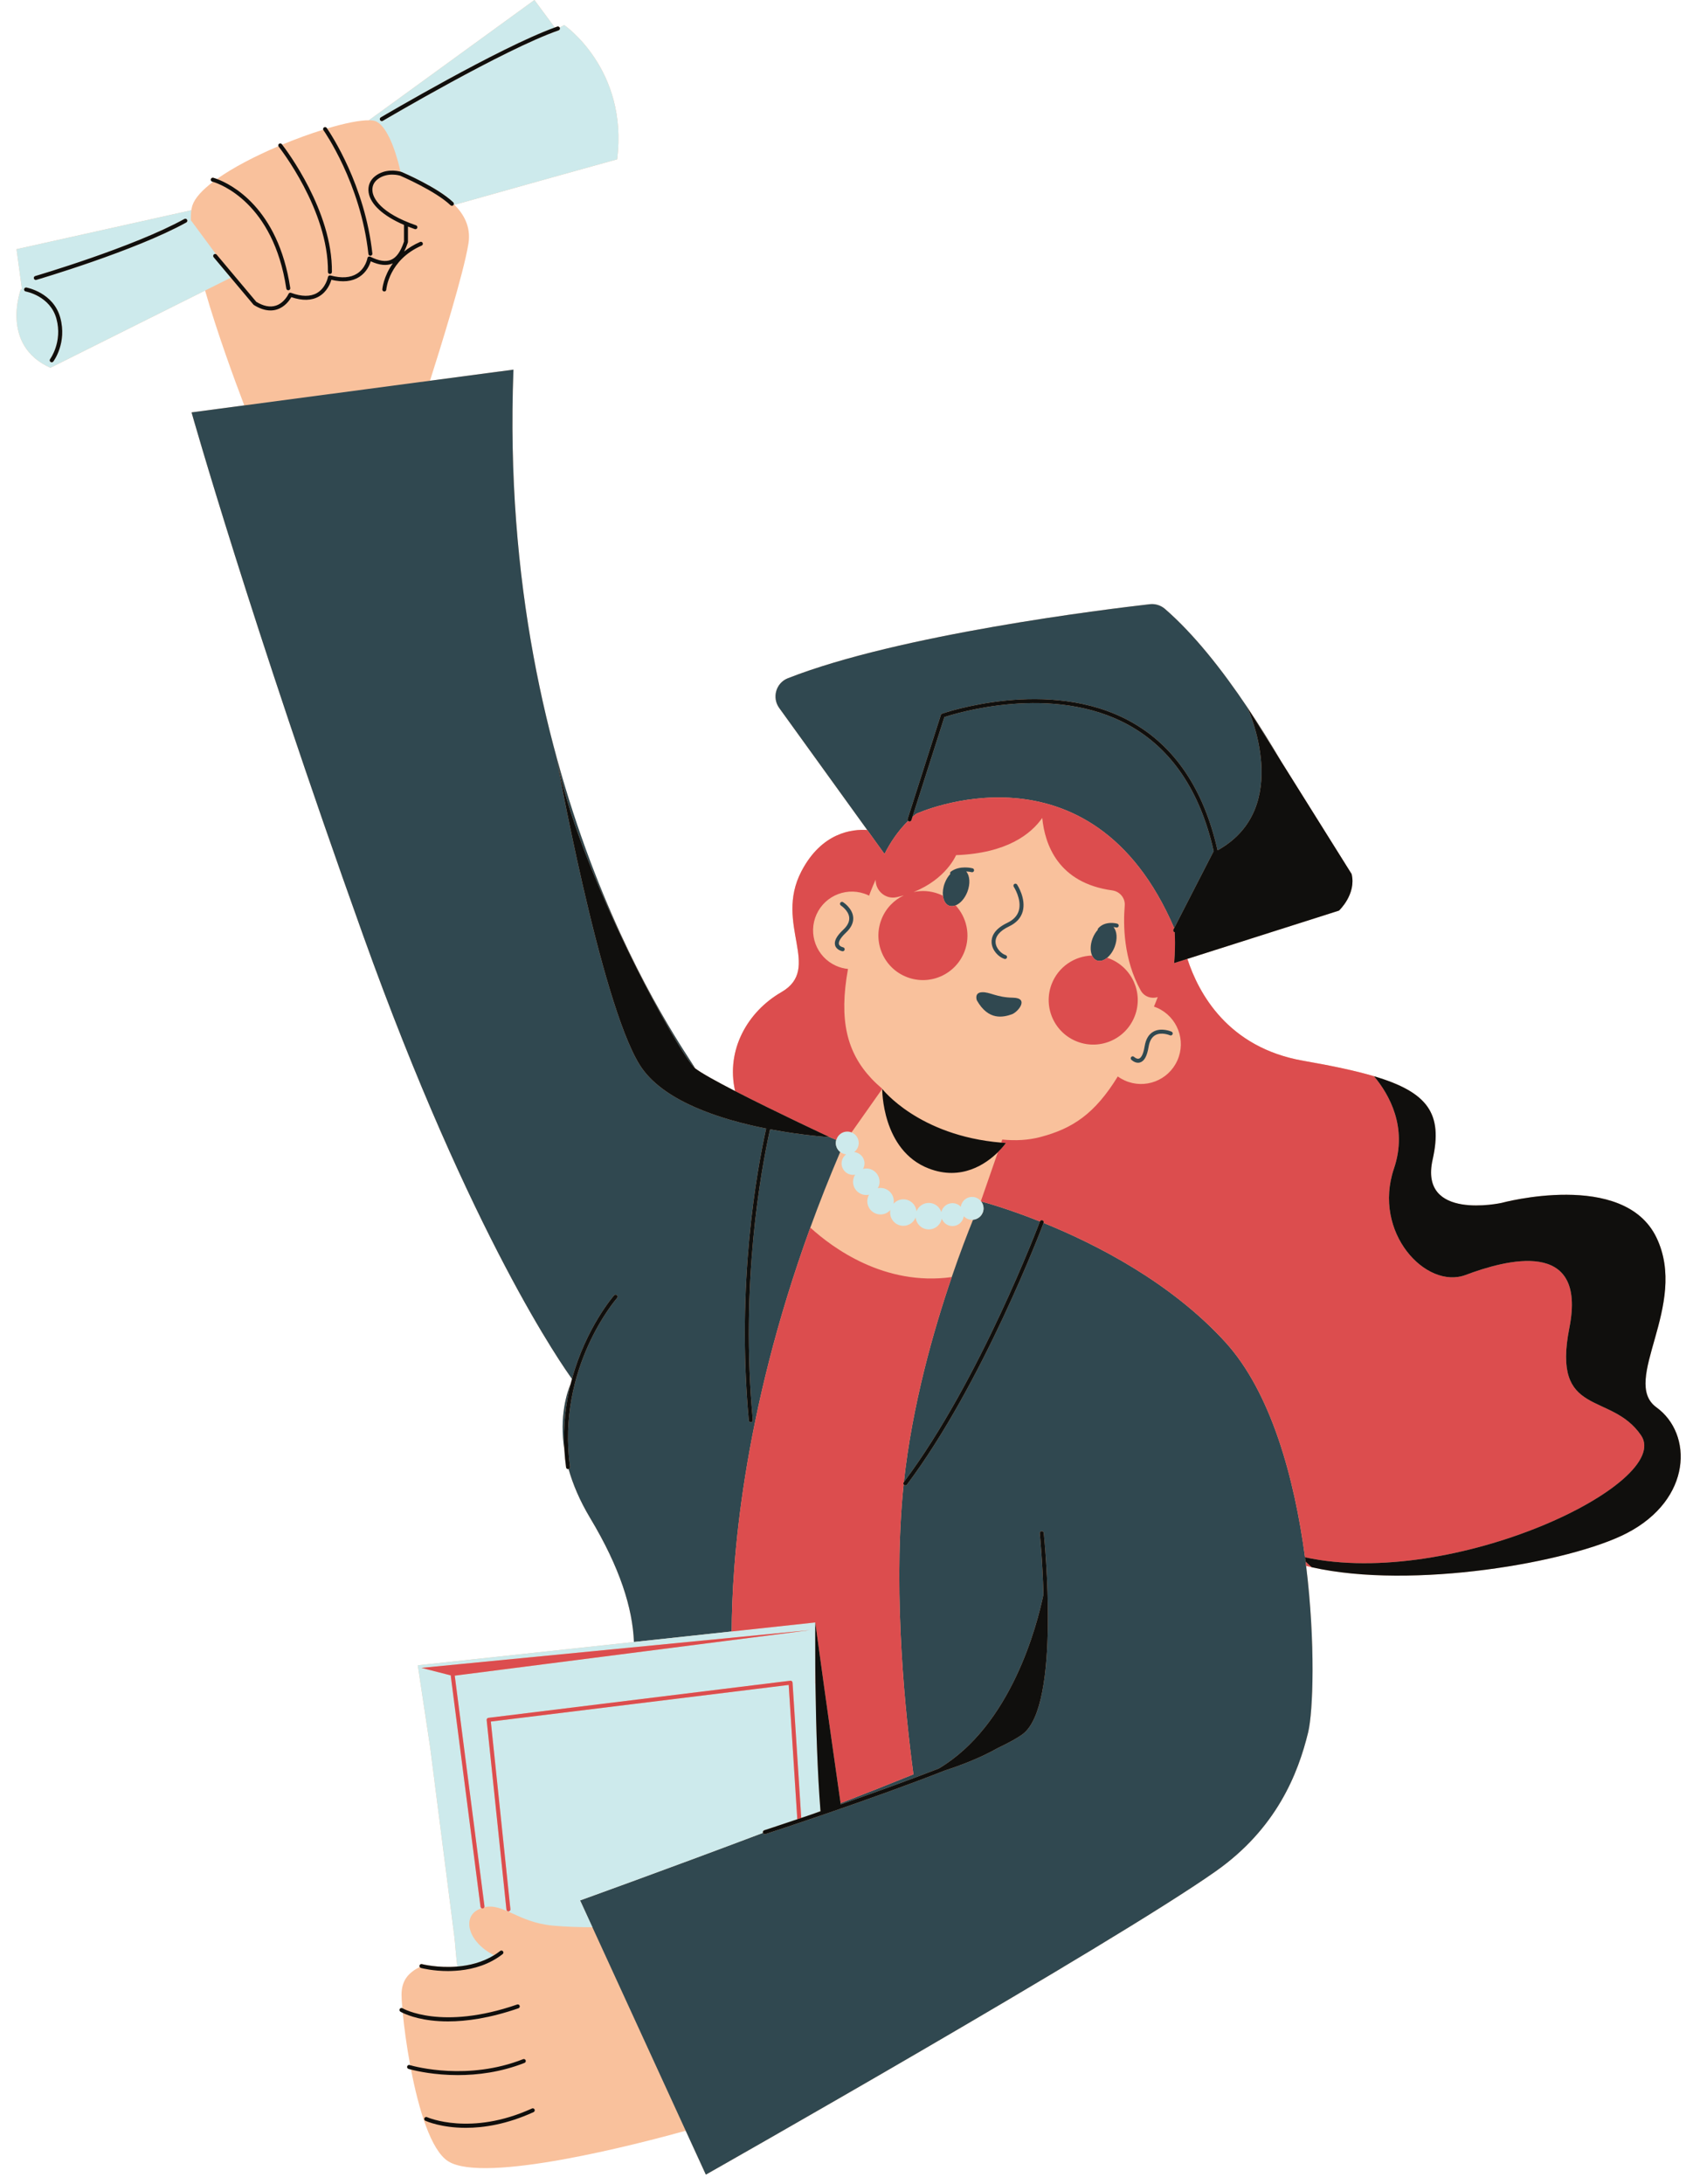
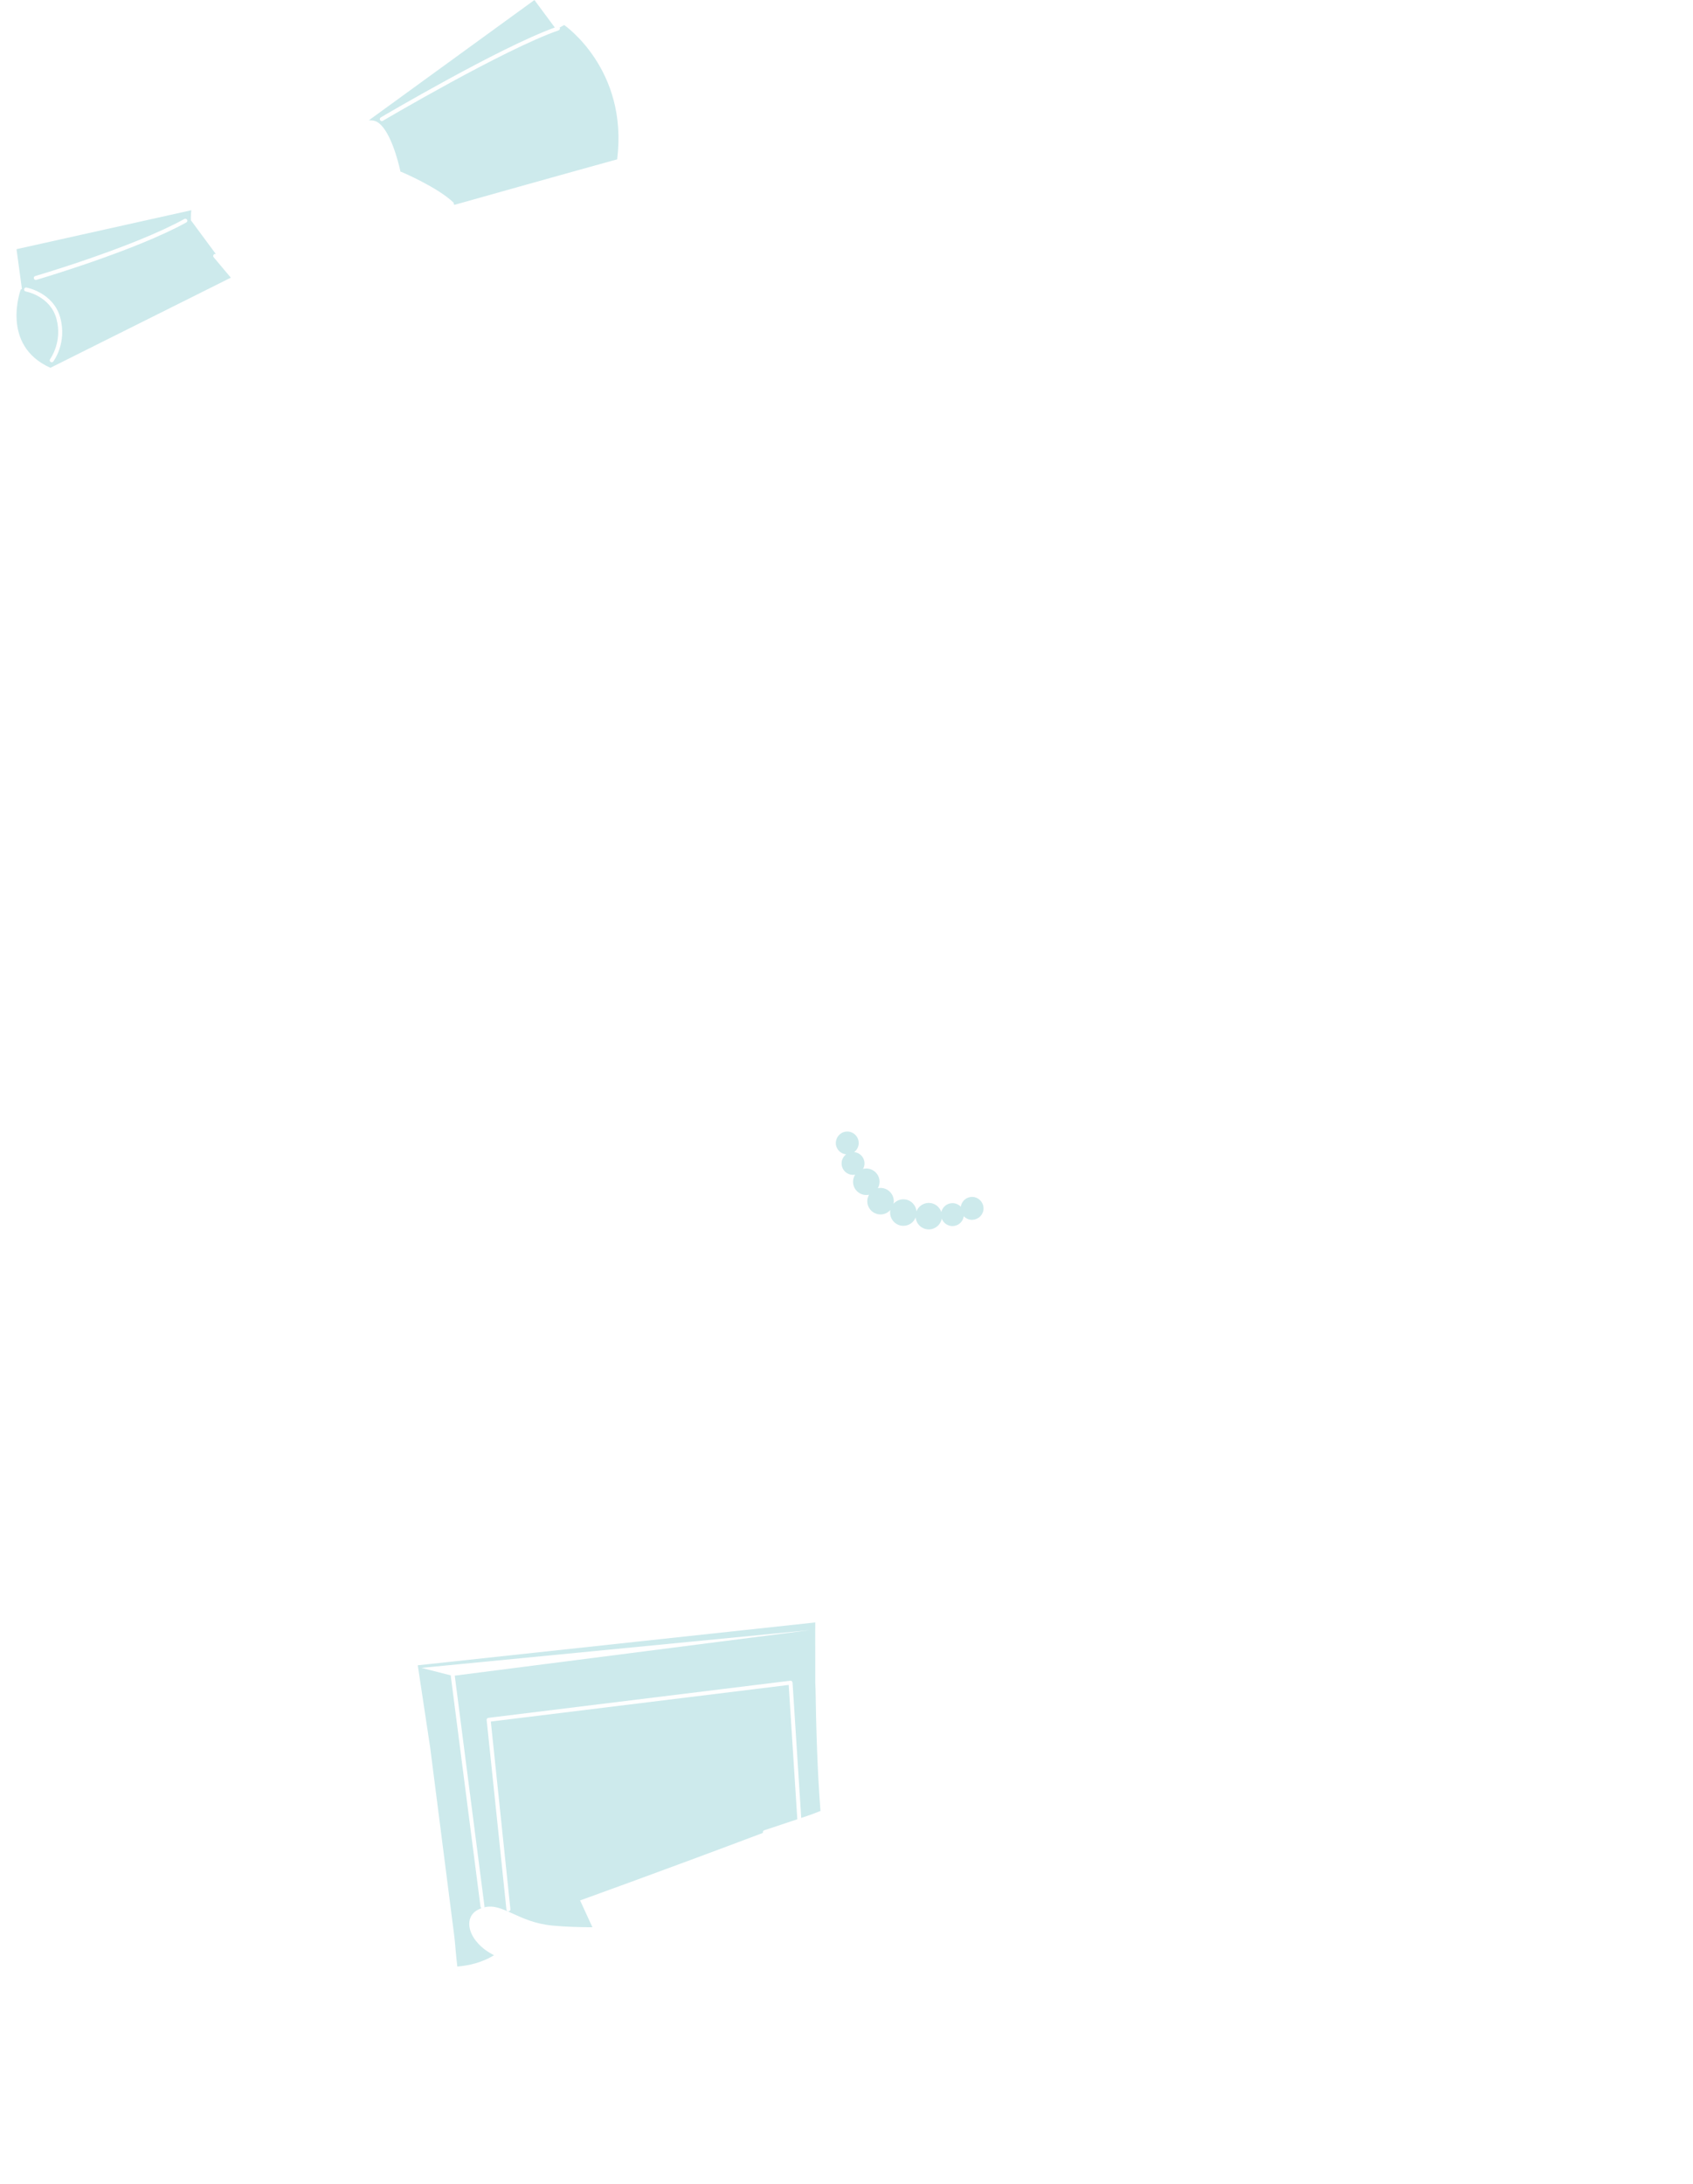
<svg xmlns="http://www.w3.org/2000/svg" height="502.7" preserveAspectRatio="xMidYMid meet" version="1.0" viewBox="-3.8 0.0 389.8 502.7" width="389.8" zoomAndPan="magnify">
  <defs>
    <clipPath id="a">
      <path d="M 40 85 L 299 85 L 299 500.531 L 40 500.531 Z M 40 85" />
    </clipPath>
    <clipPath id="b">
-       <path d="M 1 6 L 383.172 6 L 383.172 490 L 1 490 Z M 1 6" />
-     </clipPath>
+       </clipPath>
  </defs>
  <g>
    <g id="change1_1">
-       <path d="M 370.781 352.879 C 357.801 359.617 321.367 365.969 298.211 360.727 C 297.77 360.629 297.352 360.512 296.922 360.402 C 299.105 378.172 298.527 394.051 297.398 398.703 C 295.082 408.258 290.098 420.859 276.125 430.703 C 252.039 447.672 158.715 500.531 158.715 500.531 L 154.082 490.43 C 143.207 493.445 107.754 502.688 99.406 497.469 C 95.406 494.969 92.582 485.398 90.832 476.344 C 90.473 476.254 90.27 476.191 90.254 476.188 C 90.012 476.113 89.879 475.855 89.953 475.613 C 90.027 475.371 90.285 475.234 90.527 475.312 C 90.531 475.312 90.578 475.328 90.641 475.344 C 89.797 470.797 89.23 466.461 88.926 463.297 C 88.629 463.152 88.453 463.055 88.406 463.027 C 88.191 462.895 88.121 462.613 88.25 462.398 C 88.371 462.195 88.617 462.129 88.828 462.223 C 88.711 460.871 88.652 459.805 88.652 459.129 C 88.648 455.766 90.301 454.039 92.832 452.73 C 92.781 452.633 92.762 452.52 92.789 452.402 C 92.855 452.156 93.102 452.012 93.352 452.078 C 93.41 452.094 97.031 453.012 101.492 452.637 C 101.148 449.789 100.977 447.062 100.816 445.801 L 95.246 402.234 L 92.387 383.297 L 142.156 377.934 C 141.855 370.176 138.957 360.867 132.078 349.402 C 129.645 345.344 128.074 341.559 127.105 338.113 C 127.086 338.117 127.07 338.129 127.051 338.133 C 127.027 338.133 127.008 338.137 126.988 338.137 C 126.762 338.137 126.566 337.969 126.535 337.738 C 126.348 336.387 126.227 335.062 126.148 333.762 C 124.93 325.949 126.754 320.465 127.617 318.43 C 127.707 318.074 127.801 317.73 127.898 317.379 C 126.07 314.875 104.73 284.859 79.82 215.336 C 53.766 142.613 40.305 94.922 40.305 94.922 L 52.441 93.309 C 50.234 87.527 46.254 76.738 43.418 66.875 L 7.805 84.656 C -3.809 79.461 0.977 66.637 0.977 66.637 C 1.07 66.598 1.16 66.559 1.25 66.523 L 0 57.355 L 40.258 48.387 C 40.316 47.973 40.395 47.598 40.504 47.27 C 41.074 45.562 42.801 43.711 45.246 41.855 C 45.148 41.824 45.09 41.809 45.082 41.809 C 44.836 41.75 44.684 41.5 44.742 41.258 C 44.805 41.012 45.047 40.855 45.297 40.918 C 45.316 40.922 45.629 41.004 46.148 41.199 C 49.902 38.531 55.039 35.887 60.312 33.648 C 60.23 33.465 60.273 33.242 60.438 33.113 C 60.637 32.953 60.926 32.988 61.082 33.184 C 61.09 33.191 61.121 33.23 61.164 33.289 C 64.395 31.949 67.637 30.773 70.617 29.848 C 70.559 29.664 70.613 29.457 70.781 29.34 C 70.984 29.191 71.273 29.238 71.418 29.445 C 71.422 29.453 71.457 29.5 71.508 29.574 C 75.547 28.363 79 27.66 81.137 27.684 L 119.246 0.004 L 123.938 6.332 C 124.129 6.262 124.328 6.188 124.512 6.121 C 124.727 6.047 124.949 6.145 125.055 6.336 C 125.402 6.145 125.75 5.953 126.094 5.762 C 126.094 5.762 140.898 15.895 138.297 36.676 C 138.297 36.676 126.77 39.848 100.84 47.148 C 102.953 49.262 104.656 52.195 104.07 55.965 C 102.984 62.895 97.414 80.699 95.203 87.629 L 114.418 85.078 C 110.656 183.223 153.867 241.559 156.254 245.902 C 157.723 247.02 161.27 248.973 165.457 251.129 C 163.285 241.641 168.355 232.836 176.086 228.375 C 185.641 222.863 174.348 212.754 180.719 200.547 C 185.422 191.531 192.5 190.809 195.879 191.043 L 175.609 162.957 C 173.891 160.57 174.859 157.184 177.598 156.109 C 203.262 146.027 250.797 140.223 260.934 139.07 C 262.203 138.926 263.465 139.324 264.43 140.156 C 271.055 145.898 277.535 154.094 283.387 162.809 L 283.391 162.812 C 286.164 166.945 288.801 171.191 291.242 175.355 L 307.398 201.16 C 308.531 205.836 304.492 209.594 304.492 209.594 L 269.586 220.703 C 272.145 228.582 278.891 241.117 296.234 244.148 C 302.852 245.305 308.238 246.434 312.547 247.711 C 325.023 251.402 328.422 256.348 326.055 266.891 C 322.867 281.078 341.906 276.871 341.906 276.871 C 341.906 276.871 370.062 269.207 377.586 284.84 C 385.113 300.477 369.191 317.848 377.586 323.926 C 385.984 330.008 385.84 345.062 370.781 352.879" fill="#f9c19c" />
-     </g>
+       </g>
    <g clip-path="url(#a)" id="change2_1">
-       <path d="M 185.109 416.828 C 184.391 417.105 183.668 417.383 182.949 417.656 C 183.648 417.418 184.371 417.172 185.117 416.918 C 185.113 416.887 185.109 416.855 185.109 416.828 Z M 222.652 278.129 C 222.652 279.508 221.59 280.629 220.238 280.742 C 219.008 283.781 217.246 288.328 215.328 293.945 C 211.156 306.137 206.234 323.352 204.312 341.121 C 221.832 317.773 235.492 281.516 235.629 281.148 C 235.629 281.148 235.633 281.145 235.633 281.145 C 228.094 278.141 222.742 276.703 222.102 276.535 C 222.441 276.977 222.652 277.527 222.652 278.129 Z M 296.668 358.438 C 294.242 340.258 288.887 320.477 278.281 308.871 C 265.715 295.113 248.539 286.367 236.48 281.484 C 236.262 282.07 222.57 318.34 205.016 341.719 C 204.926 341.836 204.785 341.898 204.648 341.898 C 204.551 341.898 204.453 341.871 204.371 341.809 C 204.324 341.773 204.289 341.73 204.258 341.68 C 204.176 342.469 204.094 343.258 204.023 344.047 C 201.895 368.059 204.66 394.617 206.512 408.398 C 201.285 410.52 195.59 412.77 189.738 415.039 C 189.754 415.137 189.77 415.227 189.777 415.305 C 196.855 412.84 205.047 409.898 212.344 407.059 C 229.043 397.117 234.988 374.059 236.453 366.988 C 236.23 359.227 235.617 353.078 235.602 352.926 C 235.574 352.672 235.758 352.449 236.012 352.422 C 236.262 352.387 236.488 352.578 236.516 352.832 C 236.68 354.449 240.488 392.539 231.676 399.133 C 230.465 400.039 228.477 401.129 225.945 402.332 C 221.895 404.633 217.273 406.363 213.816 407.484 C 196.605 414.246 173.836 421.691 172.438 422.145 C 172.391 422.16 172.34 422.168 172.297 422.168 C 172.109 422.168 171.941 422.051 171.871 421.871 C 149.621 430.27 129.762 437.414 129.762 437.414 L 132.598 443.59 L 154.082 490.43 L 158.715 500.531 C 158.715 500.531 252.039 447.672 276.125 430.703 C 290.098 420.859 295.082 408.258 297.398 398.703 C 298.527 394.051 299.105 378.172 296.922 360.402 C 296.883 360.074 296.84 359.746 296.797 359.422 C 296.754 359.094 296.711 358.766 296.668 358.438 Z M 275.641 195.898 C 272.523 182.098 265.938 172.336 256.059 166.883 C 238.543 157.211 216.055 164.246 213.633 165.055 L 206.289 188.016 C 206.566 187.773 206.852 187.539 207.141 187.312 C 207.16 187.305 247.355 168.879 266.547 213.605 Z M 164.668 375.508 C 164.707 360.129 166.941 326.055 182.77 282.555 C 184.824 276.906 187.113 271.094 189.652 265.148 C 189.039 264.664 188.637 263.926 188.637 263.082 C 188.637 262.832 188.684 262.59 188.75 262.359 C 188.309 262.18 187.801 261.969 187.223 261.73 C 187.219 261.73 181.188 261.387 173.5 259.926 C 171.395 269.383 166.617 295.449 169.52 326.852 C 169.543 327.102 169.359 327.324 169.105 327.348 C 169.094 327.352 169.078 327.352 169.062 327.352 C 168.828 327.352 168.629 327.172 168.609 326.938 C 165.699 295.453 170.477 269.301 172.602 259.754 C 161.98 257.645 148.609 253.402 143.441 245.031 C 134.324 230.27 124.18 173.68 124.18 173.68 C 128.801 199.816 152.953 243.391 156.254 245.902 C 153.867 241.559 110.656 183.223 114.418 85.078 L 95.203 87.629 L 52.441 93.309 L 40.305 94.922 C 40.305 94.922 53.766 142.613 79.82 215.336 C 104.73 284.859 126.07 314.875 127.898 317.379 C 131.125 305.57 137.496 298.254 137.594 298.145 C 137.762 297.953 138.051 297.938 138.238 298.105 C 138.43 298.273 138.445 298.566 138.277 298.754 C 138.137 298.91 124.297 314.797 127.441 337.617 C 127.473 337.848 127.324 338.055 127.105 338.113 C 128.074 341.559 129.645 345.344 132.078 349.402 C 138.957 360.867 141.855 370.176 142.156 377.934 Z M 127.617 318.43 C 126.754 320.465 124.93 325.949 126.148 333.762 C 125.824 328.125 126.477 322.965 127.617 318.43 Z M 190.98 214.66 C 192.199 213.52 192.754 212.316 192.637 211.086 C 192.438 209.02 190.391 207.703 190.305 207.648 C 190.09 207.512 189.809 207.578 189.672 207.789 C 189.535 208.004 189.602 208.285 189.812 208.422 C 189.832 208.434 191.574 209.559 191.727 211.176 C 191.812 212.109 191.352 213.059 190.352 213.996 C 188.809 215.445 188.195 216.625 188.48 217.598 C 188.793 218.672 190.082 218.93 190.137 218.941 C 190.168 218.945 190.195 218.949 190.223 218.949 C 190.438 218.949 190.633 218.797 190.672 218.578 C 190.723 218.328 190.559 218.09 190.309 218.039 C 190.301 218.039 189.516 217.867 189.359 217.34 C 189.262 217.004 189.34 216.203 190.98 214.66 Z M 218.938 205.25 C 219.652 203.383 219.492 201.531 218.66 200.582 C 219.375 200.609 219.883 200.738 219.895 200.742 C 220.141 200.812 220.391 200.664 220.457 200.418 C 220.52 200.176 220.375 199.922 220.133 199.859 C 220.012 199.828 217.203 199.098 215.137 200.613 C 214.961 200.742 214.914 200.969 214.996 201.16 C 214.488 201.715 214.039 202.426 213.723 203.258 C 213.328 204.281 213.211 205.305 213.312 206.18 C 213.438 207.281 213.918 208.148 214.723 208.457 C 215.191 208.637 215.707 208.59 216.223 208.387 C 217.285 207.961 218.34 206.816 218.938 205.25 Z M 259.746 240.816 C 259.391 243.035 258.773 243.551 258.438 243.66 C 257.914 243.828 257.328 243.27 257.32 243.266 C 257.145 243.086 256.855 243.086 256.676 243.262 C 256.496 243.441 256.492 243.73 256.672 243.91 C 256.707 243.941 257.379 244.609 258.227 244.609 C 258.383 244.609 258.547 244.586 258.715 244.531 C 259.68 244.223 260.312 243.055 260.652 240.961 C 260.871 239.609 261.398 238.695 262.219 238.246 C 263.645 237.469 265.551 238.281 265.57 238.293 C 265.805 238.395 266.07 238.285 266.172 238.055 C 266.273 237.824 266.168 237.555 265.938 237.453 C 265.844 237.41 263.605 236.449 261.785 237.441 C 260.699 238.031 260.016 239.168 259.746 240.816 Z M 229.43 229.637 C 225.59 229.578 224.09 228.273 222.266 228.383 C 220.445 228.488 221.113 230.246 221.113 230.246 C 223.785 234.973 227.184 234.148 229.164 233.461 C 230.57 232.973 233.266 229.699 229.43 229.637 Z M 247.645 219.938 C 247.883 220.469 248.246 220.875 248.734 221.059 C 249.469 221.344 250.324 221.082 251.098 220.453 C 251.797 219.883 252.43 219.012 252.844 217.934 C 253.539 216.113 253.383 214.301 252.562 213.379 C 252.93 213.418 253.188 213.48 253.191 213.48 C 253.438 213.551 253.688 213.406 253.758 213.164 C 253.824 212.922 253.684 212.668 253.441 212.598 C 253.328 212.566 250.648 211.84 249.047 213.684 C 248.965 213.781 248.93 213.906 248.941 214.027 C 248.473 214.555 248.055 215.219 247.758 215.992 C 247.195 217.469 247.195 218.938 247.645 219.938 Z M 228.129 212.406 C 224.98 213.902 224.426 215.723 224.512 216.984 C 224.633 218.77 226.109 220.281 227.465 220.711 C 227.512 220.727 227.559 220.73 227.605 220.73 C 227.797 220.73 227.98 220.609 228.039 220.414 C 228.117 220.172 227.984 219.914 227.742 219.836 C 226.836 219.551 225.523 218.375 225.426 216.922 C 225.328 215.52 226.398 214.242 228.52 213.234 C 230.195 212.438 231.254 211.281 231.668 209.801 C 232.488 206.859 230.461 203.73 230.375 203.598 C 230.234 203.387 229.953 203.328 229.742 203.469 C 229.531 203.605 229.473 203.891 229.609 204.102 C 229.629 204.133 231.496 207.012 230.785 209.555 C 230.445 210.77 229.551 211.73 228.129 212.406 Z M 205.293 188.941 C 205.18 188.824 205.125 188.648 205.18 188.48 L 212.828 164.555 C 212.871 164.418 212.977 164.312 213.113 164.262 C 213.355 164.176 237.684 155.695 256.496 166.078 C 266.621 171.664 273.363 181.641 276.535 195.719 C 294.191 185.918 283.391 162.816 283.387 162.809 C 277.535 154.094 271.055 145.898 264.43 140.156 C 263.465 139.324 262.203 138.926 260.934 139.07 C 250.797 140.223 203.262 146.027 177.598 156.109 C 174.859 157.184 173.891 160.57 175.609 162.957 L 195.879 191.043 L 199.852 196.555 C 201.137 193.98 202.961 191.238 205.293 188.941 Z M 266.555 221.535 C 266.547 221.582 266.543 221.629 266.535 221.676 L 266.582 221.66 L 266.543 221.672 C 266.547 221.625 266.551 221.582 266.555 221.535 Z M 266.668 214.574 C 266.668 214.609 266.668 214.641 266.672 214.672 L 266.715 214.586 C 266.699 214.586 266.684 214.578 266.668 214.574 Z M 266.672 214.684 C 266.691 215.117 266.711 215.543 266.723 215.953 C 266.707 215.184 266.676 214.73 266.672 214.684 Z M 291.242 175.355 L 283.391 162.812 C 286.164 166.945 288.801 171.191 291.242 175.355" fill="#304850" />
-     </g>
+       </g>
    <g id="change3_1">
      <path d="M 189.973 267.781 C 189.973 269.238 191.152 270.418 192.609 270.418 C 192.773 270.418 192.938 270.398 193.094 270.367 C 192.789 270.844 192.609 271.402 192.609 272.004 C 192.609 273.691 193.977 275.055 195.66 275.055 C 195.875 275.055 196.086 275.031 196.289 274.988 C 196.039 275.434 195.887 275.934 195.887 276.477 C 195.887 278.16 197.25 279.527 198.938 279.527 C 199.84 279.527 200.641 279.129 201.199 278.508 C 201.16 278.695 201.141 278.895 201.141 279.094 C 201.141 280.777 202.508 282.145 204.191 282.145 C 205.48 282.145 206.574 281.344 207.023 280.215 C 207.172 281.758 208.461 282.973 210.043 282.973 C 211.535 282.973 212.77 281.902 213.035 280.488 C 213.414 281.488 214.367 282.203 215.5 282.203 C 216.828 282.203 217.918 281.215 218.102 279.938 C 218.582 280.445 219.258 280.766 220.012 280.766 C 220.09 280.766 220.164 280.75 220.238 280.742 C 221.59 280.629 222.652 279.508 222.652 278.129 C 222.652 277.527 222.441 276.977 222.102 276.535 C 222.082 276.508 222.062 276.484 222.043 276.461 C 221.559 275.871 220.832 275.488 220.012 275.488 C 218.684 275.488 217.594 276.477 217.414 277.758 C 216.934 277.246 216.254 276.926 215.5 276.926 C 214.242 276.926 213.199 277.805 212.93 278.98 C 212.531 277.758 211.398 276.871 210.043 276.871 C 208.758 276.871 207.66 277.672 207.211 278.801 C 207.062 277.254 205.773 276.043 204.191 276.043 C 203.289 276.043 202.488 276.441 201.93 277.062 C 201.965 276.875 201.988 276.68 201.988 276.477 C 201.988 274.793 200.621 273.426 198.938 273.426 C 198.723 273.426 198.512 273.449 198.309 273.492 C 198.559 273.051 198.711 272.547 198.711 272.004 C 198.711 270.32 197.344 268.953 195.66 268.953 C 195.398 268.953 195.145 269 194.902 269.062 C 195.117 268.68 195.246 268.246 195.246 267.781 C 195.246 266.414 194.203 265.301 192.871 265.168 C 193.5 264.688 193.914 263.938 193.914 263.082 C 193.914 261.973 193.23 261.031 192.262 260.641 C 191.957 260.516 191.625 260.445 191.273 260.445 C 190.07 260.445 189.062 261.258 188.75 262.359 C 188.684 262.59 188.637 262.832 188.637 263.082 C 188.637 263.926 189.039 264.664 189.652 265.148 C 190.035 265.449 190.5 265.641 191.012 265.695 C 190.383 266.176 189.973 266.926 189.973 267.781 Z M 10.078 73.129 C 8.492 67.309 2.34 66.195 2.277 66.184 C 2.027 66.141 1.793 66.309 1.75 66.559 C 1.707 66.809 1.875 67.043 2.125 67.086 C 2.18 67.098 7.762 68.105 9.195 73.367 C 10.645 78.676 7.77 82.613 7.742 82.652 C 7.59 82.855 7.633 83.141 7.836 83.293 C 7.918 83.352 8.012 83.383 8.109 83.383 C 8.25 83.383 8.387 83.32 8.477 83.199 C 8.605 83.027 11.648 78.883 10.078 73.129 Z M 39.094 51.203 C 39.316 51.082 39.398 50.801 39.273 50.582 C 39.152 50.359 38.871 50.277 38.652 50.402 C 26.945 56.883 4.539 63.473 4.312 63.539 C 4.07 63.609 3.93 63.863 4.004 64.105 C 4.062 64.305 4.242 64.438 4.441 64.438 C 4.484 64.438 4.527 64.43 4.57 64.418 C 4.797 64.352 27.301 57.734 39.094 51.203 Z M 49.344 63.914 L 43.418 66.875 L 7.805 84.656 C -3.809 79.461 0.977 66.637 0.977 66.637 C 1.07 66.598 1.16 66.559 1.25 66.523 L 0 57.355 L 40.258 48.387 C 40.156 49.09 40.125 49.91 40.16 50.832 C 40.203 50.812 40.23 50.805 40.23 50.805 L 45.914 58.492 C 45.762 58.43 45.582 58.445 45.445 58.559 C 45.254 58.723 45.227 59.012 45.391 59.203 Z M 101.613 453.574 C 101.781 453.559 101.949 453.543 102.117 453.523 C 101.945 453.543 101.781 453.555 101.609 453.566 C 101.609 453.57 101.613 453.57 101.613 453.574 Z M 106.066 439.66 C 106.398 439.469 106.727 439.32 107.047 439.199 C 106.938 439.129 106.855 439.016 106.836 438.879 L 99.996 385.797 C 99.988 385.738 99.992 385.68 100.008 385.625 L 93.234 383.891 L 182.637 375.207 L 100.902 385.68 L 107.746 438.762 C 107.758 438.848 107.734 438.93 107.703 439.004 C 112 437.918 115.402 442.434 123.395 443.207 C 126.27 443.484 129.512 443.586 132.598 443.59 L 129.762 437.414 C 129.762 437.414 149.621 430.27 171.871 421.871 C 171.867 421.863 171.859 421.859 171.859 421.852 C 171.781 421.613 171.91 421.355 172.152 421.273 C 172.273 421.234 175.234 420.27 179.777 418.734 C 179.777 418.73 179.773 418.73 179.773 418.727 L 177.793 387.816 L 109.207 396.246 L 113.715 439.43 C 113.742 439.684 113.559 439.906 113.309 439.934 C 113.293 439.934 113.277 439.938 113.262 439.938 C 113.027 439.938 112.828 439.762 112.805 439.527 L 108.25 395.895 C 108.223 395.645 108.402 395.422 108.648 395.395 L 178.16 386.848 C 178.285 386.828 178.414 386.867 178.512 386.949 C 178.605 387.031 178.668 387.148 178.676 387.273 L 180.676 418.43 C 181.398 418.184 182.156 417.926 182.949 417.656 C 183.668 417.383 184.391 417.105 185.109 416.828 C 184.398 407.883 184.094 397.285 183.973 388.797 L 183.91 387.301 L 183.91 382.973 C 183.875 377.246 183.91 373.434 183.91 373.434 L 164.668 375.508 L 142.156 377.934 L 92.387 383.297 L 95.246 402.234 L 100.816 445.801 C 100.977 447.062 101.148 449.789 101.492 452.637 C 104.203 452.41 107.223 451.707 109.949 450.031 C 104.023 447.039 102.688 441.574 106.066 439.66 Z M 82.883 27.984 C 82.492 27.781 81.891 27.691 81.137 27.684 L 119.246 0.004 L 123.938 6.332 C 111.078 10.98 84.148 26.859 83.875 27.023 C 83.656 27.152 83.586 27.434 83.715 27.648 C 83.801 27.793 83.953 27.875 84.109 27.875 C 84.188 27.875 84.27 27.855 84.34 27.812 C 84.617 27.648 112.285 11.332 124.812 6.988 C 125.051 6.902 125.18 6.645 125.098 6.402 C 125.086 6.379 125.066 6.359 125.055 6.336 C 125.402 6.145 125.75 5.953 126.094 5.762 C 126.094 5.762 140.898 15.895 138.297 36.676 C 138.297 36.676 126.77 39.848 100.84 47.148 C 100.789 47.098 100.738 47.051 100.688 47 C 100.715 46.852 100.68 46.691 100.562 46.578 C 96.953 43.133 89.031 39.738 88.664 39.586 C 88.645 39.578 88.551 39.547 88.41 39.512 C 87.957 37.445 86.055 29.629 82.883 27.984" fill="#cdeaec" />
    </g>
    <g id="change4_1">
-       <path d="M 100.902 385.68 C 100.871 385.43 100.648 385.25 100.391 385.281 C 100.199 385.309 100.055 385.449 100.008 385.625 C 99.992 385.68 99.988 385.738 99.996 385.797 L 106.836 438.879 C 106.855 439.016 106.938 439.129 107.047 439.199 C 107.117 439.246 107.199 439.277 107.289 439.277 C 107.309 439.277 107.328 439.277 107.348 439.273 C 107.512 439.254 107.641 439.145 107.703 439.004 C 107.734 438.93 107.758 438.848 107.746 438.762 Z M 100.008 385.625 L 93.234 383.891 L 182.637 375.207 L 100.902 385.68 C 100.871 385.43 100.648 385.25 100.391 385.281 C 100.199 385.309 100.055 385.449 100.008 385.625 Z M 251.098 220.453 C 251.254 220.504 251.41 220.547 251.566 220.605 C 256.852 222.629 259.504 228.555 257.48 233.844 C 255.457 239.133 249.531 241.781 244.242 239.754 C 238.957 237.734 236.309 231.809 238.328 226.52 C 239.859 222.523 243.617 220.039 247.645 219.938 C 247.883 220.469 248.246 220.875 248.734 221.059 C 249.469 221.344 250.324 221.082 251.098 220.453 Z M 204.258 341.68 C 204.176 342.469 204.094 343.258 204.023 344.047 C 201.895 368.059 204.66 394.617 206.512 408.398 C 201.285 410.52 195.59 412.77 189.738 415.039 C 189.234 411.535 186.758 394.332 183.91 373.434 L 164.668 375.508 C 164.707 360.129 166.941 326.055 182.77 282.555 C 187.836 287.18 199.836 296.086 215.328 293.945 C 211.156 306.137 206.234 323.352 204.312 341.121 C 204.305 341.137 204.293 341.152 204.281 341.168 C 204.164 341.32 204.164 341.527 204.258 341.68 Z M 183.91 382.973 C 183.922 384.75 183.941 386.707 183.973 388.797 L 183.91 387.301 Z M 187.227 261.73 C 187.227 261.73 174.754 255.918 165.457 251.129 C 163.285 241.641 168.355 232.836 176.086 228.375 C 185.641 222.863 174.348 212.754 180.719 200.547 C 185.422 191.531 192.5 190.809 195.879 191.043 L 199.852 196.555 C 201.137 193.98 202.961 191.238 205.293 188.941 C 205.344 188.992 205.402 189.035 205.477 189.059 C 205.719 189.137 205.977 189 206.051 188.762 L 206.289 188.016 C 206.566 187.773 206.852 187.539 207.141 187.312 C 207.16 187.305 247.355 168.879 266.547 213.605 L 266.375 213.938 C 266.262 214.16 266.348 214.438 266.574 214.555 C 266.602 214.566 266.637 214.566 266.668 214.574 C 266.668 214.609 266.668 214.641 266.672 214.672 C 266.672 214.672 266.672 214.684 266.672 214.684 C 266.691 215.117 266.711 215.543 266.723 215.953 C 266.754 217.164 266.75 219.145 266.555 221.535 C 266.547 221.582 266.543 221.629 266.535 221.676 L 266.582 221.66 L 269.586 220.703 C 272.145 228.582 278.891 241.117 296.234 244.148 C 302.852 245.305 308.238 246.434 312.547 247.711 C 316.031 251.879 320.375 259.445 317.152 268.953 C 312.156 283.684 324.535 296.879 333.652 293.453 C 342.773 290.031 361.664 284.77 357.539 305.613 C 353.414 326.461 367.09 320.164 374.039 330.367 C 381.547 341.391 330.766 365.816 296.668 358.438 C 294.242 340.258 288.887 320.477 278.281 308.871 C 265.715 295.113 248.539 286.367 236.48 281.484 C 236.484 281.48 236.488 281.473 236.488 281.469 C 236.574 281.234 236.457 280.969 236.219 280.879 C 235.984 280.797 235.727 280.91 235.633 281.145 C 228.094 278.141 222.742 276.703 222.102 276.535 C 222.082 276.508 222.062 276.484 222.043 276.461 L 225.953 265.203 C 227.156 264.02 227.805 263.082 227.805 263.082 C 227.438 263.059 227.078 263.023 226.719 262.996 L 226.965 262.289 C 229.98 262.586 232.938 262.449 235.77 261.699 C 243.133 259.758 248.273 256.383 253.562 247.766 C 254.051 248.121 254.586 248.43 255.156 248.688 C 259.762 250.77 265.188 248.719 267.266 244.105 C 269.348 239.5 267.293 234.074 262.684 231.996 C 262.422 231.879 262.156 231.777 261.891 231.684 C 262.199 230.953 262.492 230.227 262.754 229.496 C 261.344 229.949 259.652 229.445 258.828 227.953 C 254.848 220.754 254.797 212.785 255.16 208.453 C 255.309 206.703 254.027 205.184 252.289 204.941 C 239.852 203.242 236.773 194.41 236.168 188.266 C 233.602 191.926 228.086 196.387 216.328 196.828 C 216.328 196.828 214.094 202.309 206.543 205.316 C 208.422 204.91 210.434 205.023 212.359 205.758 C 212.688 205.883 213.004 206.023 213.312 206.18 C 213.438 207.281 213.918 208.148 214.723 208.457 C 215.191 208.637 215.707 208.59 216.223 208.387 C 218.777 211.156 219.715 215.234 218.273 218.996 C 216.25 224.285 210.324 226.934 205.035 224.906 C 199.746 222.887 197.102 216.961 199.125 211.668 C 200.105 209.105 202.008 207.168 204.309 206.078 C 203.781 206.23 203.242 206.379 202.672 206.504 C 200.078 207.078 197.746 204.996 197.816 202.48 C 197.391 203.402 196.98 204.348 196.605 205.332 C 196.512 205.582 196.406 205.863 196.301 206.16 C 196.199 206.109 196.105 206.055 196.004 206.008 C 191.512 203.977 186.223 205.98 184.195 210.473 C 182.168 214.969 184.172 220.254 188.664 222.281 C 189.566 222.691 190.504 222.93 191.441 223.023 C 189.328 234.766 191.152 242.211 196.883 248.297 C 197.648 249.105 198.477 249.867 199.336 250.609 L 199.324 250.625 L 192.262 260.641 C 191.957 260.516 191.625 260.445 191.273 260.445 C 190.07 260.445 189.062 261.258 188.75 262.359 C 188.309 262.18 187.801 261.969 187.223 261.73 Z M 296.922 360.402 C 297.352 360.512 297.77 360.629 298.211 360.727 L 296.797 359.422 C 296.84 359.746 296.883 360.074 296.922 360.402 Z M 180.676 418.43 C 180.367 418.535 180.07 418.637 179.777 418.734 C 179.777 418.73 179.773 418.73 179.773 418.727 L 177.793 387.816 L 109.207 396.246 L 113.715 439.43 C 113.742 439.684 113.559 439.906 113.309 439.934 C 113.293 439.934 113.277 439.938 113.262 439.938 C 113.027 439.938 112.828 439.762 112.805 439.527 L 108.25 395.895 C 108.223 395.645 108.402 395.422 108.648 395.395 L 178.16 386.848 C 178.285 386.828 178.414 386.867 178.512 386.949 C 178.605 387.031 178.668 387.148 178.676 387.273 L 180.676 418.43" fill="#dc4d4e" />
-     </g>
+       </g>
    <g clip-path="url(#b)" id="change5_1">
      <path d="M 276.535 195.719 C 273.363 181.641 266.621 171.664 256.496 166.078 C 237.684 155.695 213.355 164.176 213.113 164.262 C 212.977 164.312 212.871 164.418 212.828 164.555 L 205.18 188.48 C 205.125 188.648 205.18 188.824 205.293 188.941 C 205.344 188.992 205.402 189.035 205.477 189.059 C 205.719 189.137 205.977 189 206.051 188.762 L 206.289 188.016 L 213.633 165.055 C 216.055 164.246 238.543 157.211 256.059 166.883 C 265.938 172.336 272.523 182.098 275.641 195.898 L 266.547 213.605 L 266.375 213.938 C 266.262 214.16 266.348 214.438 266.574 214.555 C 266.602 214.566 266.637 214.566 266.668 214.574 C 266.684 214.578 266.699 214.586 266.715 214.586 L 266.672 214.672 C 266.672 214.672 266.672 214.684 266.672 214.684 C 266.676 214.73 266.707 215.184 266.723 215.953 C 266.754 217.164 266.75 219.145 266.555 221.535 C 266.551 221.582 266.547 221.625 266.543 221.672 L 266.582 221.66 L 269.586 220.703 L 304.492 209.594 C 304.492 209.594 308.531 205.836 307.398 201.16 L 291.242 175.355 L 283.391 162.812 L 283.387 162.809 C 283.391 162.816 294.191 185.918 276.535 195.719 Z M 124.18 173.68 C 124.18 173.68 134.324 230.27 143.441 245.031 C 148.609 253.402 161.98 257.645 172.602 259.754 C 170.477 269.301 165.699 295.453 168.609 326.938 C 168.629 327.172 168.828 327.352 169.062 327.352 C 169.078 327.352 169.094 327.352 169.105 327.348 C 169.359 327.324 169.543 327.102 169.52 326.852 C 166.617 295.449 171.395 269.383 173.5 259.926 C 181.188 261.387 187.219 261.73 187.223 261.73 L 187.227 261.73 C 187.227 261.73 174.754 255.918 165.457 251.129 C 161.27 248.973 157.723 247.02 156.254 245.902 C 152.953 243.391 128.801 199.816 124.18 173.68 Z M 83.715 27.648 C 83.801 27.793 83.953 27.875 84.109 27.875 C 84.188 27.875 84.27 27.855 84.34 27.812 C 84.617 27.648 112.285 11.332 124.812 6.988 C 125.051 6.902 125.18 6.645 125.098 6.402 C 125.086 6.379 125.066 6.359 125.055 6.336 C 124.949 6.145 124.727 6.047 124.512 6.121 C 124.328 6.188 124.129 6.262 123.938 6.332 C 111.078 10.98 84.148 26.859 83.875 27.023 C 83.656 27.152 83.586 27.434 83.715 27.648 Z M 39.094 51.203 C 39.316 51.082 39.398 50.801 39.273 50.582 C 39.152 50.359 38.871 50.277 38.652 50.402 C 26.945 56.883 4.539 63.473 4.312 63.539 C 4.07 63.609 3.93 63.863 4.004 64.105 C 4.062 64.305 4.242 64.438 4.441 64.438 C 4.484 64.438 4.527 64.43 4.57 64.418 C 4.797 64.352 27.301 57.734 39.094 51.203 Z M 2.277 66.184 C 2.027 66.141 1.793 66.309 1.75 66.559 C 1.707 66.809 1.875 67.043 2.125 67.086 C 2.18 67.098 7.762 68.105 9.195 73.367 C 10.645 78.676 7.77 82.613 7.742 82.652 C 7.59 82.855 7.633 83.141 7.836 83.293 C 7.918 83.352 8.012 83.383 8.109 83.383 C 8.25 83.383 8.387 83.32 8.477 83.199 C 8.605 83.027 11.648 78.883 10.078 73.129 C 8.492 67.309 2.34 66.195 2.277 66.184 Z M 183.91 382.973 C 183.922 384.75 183.941 386.707 183.973 388.797 C 184.094 397.285 184.398 407.883 185.109 416.828 C 185.109 416.855 185.113 416.887 185.117 416.918 C 184.371 417.172 183.648 417.418 182.949 417.656 C 182.156 417.926 181.398 418.184 180.676 418.43 C 180.367 418.535 180.07 418.637 179.777 418.734 C 175.234 420.27 172.273 421.234 172.152 421.273 C 171.91 421.355 171.781 421.613 171.859 421.852 C 171.859 421.859 171.867 421.863 171.871 421.871 C 171.941 422.051 172.109 422.168 172.297 422.168 C 172.34 422.168 172.391 422.16 172.438 422.145 C 173.836 421.691 196.605 414.246 213.816 407.484 C 217.273 406.363 221.895 404.633 225.945 402.332 C 228.477 401.129 230.465 400.039 231.676 399.133 C 240.488 392.539 236.68 354.449 236.516 352.832 C 236.488 352.578 236.262 352.387 236.012 352.422 C 235.758 352.449 235.574 352.672 235.602 352.926 C 235.617 353.078 236.23 359.227 236.453 366.988 C 234.988 374.059 229.043 397.117 212.344 407.059 C 205.047 409.898 196.855 412.84 189.777 415.305 C 189.77 415.227 189.754 415.137 189.738 415.039 C 189.234 411.535 186.758 394.332 183.91 373.434 C 183.91 373.434 183.875 377.246 183.91 382.973 Z M 236.219 280.879 C 235.984 280.797 235.727 280.91 235.633 281.145 C 235.633 281.145 235.629 281.148 235.629 281.148 C 235.492 281.516 221.832 317.773 204.312 341.121 C 204.305 341.137 204.293 341.152 204.281 341.168 C 204.164 341.32 204.164 341.527 204.258 341.68 C 204.289 341.73 204.324 341.773 204.371 341.809 C 204.453 341.871 204.551 341.898 204.648 341.898 C 204.785 341.898 204.926 341.836 205.016 341.719 C 222.57 318.34 236.262 282.07 236.48 281.484 C 236.484 281.48 236.488 281.473 236.488 281.469 C 236.574 281.234 236.457 280.969 236.219 280.879 Z M 210.043 268.953 C 217.586 271.852 223.215 267.895 225.953 265.203 C 227.156 264.02 227.805 263.082 227.805 263.082 C 227.438 263.059 227.078 263.023 226.719 262.996 C 207.633 261.391 199.324 250.629 199.324 250.625 C 199.324 250.633 199.191 264.785 210.043 268.953 Z M 127.441 337.617 C 124.297 314.797 138.137 298.91 138.277 298.754 C 138.445 298.566 138.43 298.273 138.238 298.105 C 138.051 297.938 137.762 297.953 137.594 298.145 C 137.496 298.254 131.125 305.57 127.898 317.379 C 127.801 317.73 127.707 318.074 127.617 318.43 C 126.477 322.965 125.824 328.125 126.148 333.762 C 126.227 335.062 126.348 336.387 126.535 337.738 C 126.566 337.969 126.762 338.137 126.988 338.137 C 127.008 338.137 127.027 338.133 127.051 338.133 C 127.07 338.129 127.086 338.117 127.105 338.113 C 127.324 338.055 127.473 337.848 127.441 337.617 Z M 118.676 485.305 C 104.621 491.727 94.621 487.348 94.523 487.305 C 94.293 487.199 94.02 487.301 93.914 487.531 C 93.812 487.762 93.914 488.035 94.145 488.137 C 94.387 488.246 97.816 489.758 103.445 489.758 C 107.59 489.758 112.926 488.941 119.055 486.137 C 119.285 486.031 119.387 485.758 119.281 485.531 C 119.176 485.301 118.906 485.199 118.676 485.305 Z M 116.973 474.809 C 117.207 474.715 117.32 474.449 117.23 474.215 C 117.137 473.98 116.871 473.859 116.637 473.957 C 103.996 478.934 91.906 475.707 90.641 475.344 C 90.578 475.328 90.531 475.312 90.527 475.312 C 90.285 475.234 90.027 475.371 89.953 475.613 C 89.879 475.855 90.012 476.113 90.254 476.188 C 90.27 476.191 90.473 476.254 90.832 476.344 C 92.273 476.719 96.297 477.621 101.598 477.621 C 106.086 477.621 111.477 476.973 116.973 474.809 Z M 115.566 462.242 C 115.809 462.156 115.934 461.898 115.852 461.656 C 115.77 461.418 115.508 461.293 115.27 461.375 C 97.844 467.406 88.969 462.293 88.879 462.238 C 88.863 462.23 88.844 462.23 88.828 462.223 C 88.617 462.129 88.371 462.195 88.25 462.398 C 88.121 462.613 88.191 462.895 88.406 463.027 C 88.453 463.055 88.629 463.152 88.926 463.297 C 90.168 463.898 93.625 465.266 99.352 465.266 C 103.539 465.266 108.938 464.535 115.566 462.242 Z M 93.117 452.965 C 93.332 453.02 95.898 453.676 99.359 453.676 C 99.914 453.676 100.496 453.648 101.094 453.609 C 101.262 453.602 101.438 453.582 101.609 453.566 C 101.781 453.555 101.945 453.543 102.117 453.523 C 105.301 453.184 108.848 452.18 111.93 449.77 C 112.129 449.613 112.164 449.324 112.008 449.129 C 111.855 448.93 111.566 448.891 111.367 449.047 C 110.906 449.41 110.434 449.734 109.949 450.031 C 107.223 451.707 104.203 452.41 101.492 452.637 C 97.031 453.012 93.41 452.094 93.352 452.078 C 93.102 452.012 92.855 452.156 92.789 452.402 C 92.762 452.52 92.781 452.633 92.832 452.73 C 92.887 452.84 92.984 452.93 93.117 452.965 Z M 62.121 66.422 C 62.156 66.648 62.352 66.812 62.574 66.812 C 62.598 66.812 62.621 66.809 62.645 66.809 C 62.895 66.77 63.066 66.535 63.027 66.285 C 60.223 47.703 49.285 42.359 46.148 41.199 C 45.629 41.004 45.316 40.922 45.297 40.918 C 45.047 40.855 44.805 41.012 44.742 41.258 C 44.684 41.5 44.836 41.75 45.082 41.809 C 45.09 41.809 45.148 41.824 45.246 41.855 C 46.812 42.328 59.137 46.656 62.121 66.422 Z M 71.707 62.598 C 71.703 62.848 71.906 63.055 72.16 63.059 C 72.16 63.059 72.164 63.059 72.164 63.059 C 72.414 63.059 72.621 62.855 72.621 62.605 C 72.766 48.605 62.156 34.57 61.164 33.289 C 61.121 33.23 61.09 33.191 61.082 33.184 C 60.926 32.988 60.637 32.953 60.438 33.113 C 60.273 33.242 60.23 33.465 60.312 33.648 C 60.328 33.684 60.34 33.723 60.367 33.758 C 60.48 33.902 71.852 48.312 71.707 62.598 Z M 81.023 58.461 C 81.051 58.695 81.246 58.867 81.48 58.867 C 81.496 58.867 81.512 58.867 81.527 58.863 C 81.781 58.836 81.961 58.609 81.934 58.359 C 80.227 42.668 72.406 30.879 71.508 29.574 C 71.457 29.5 71.422 29.453 71.418 29.445 C 71.273 29.238 70.984 29.191 70.781 29.34 C 70.613 29.457 70.559 29.664 70.617 29.848 C 70.629 29.895 70.645 29.938 70.676 29.977 C 70.762 30.098 79.246 42.129 81.023 58.461 Z M 100.562 46.578 C 96.953 43.133 89.031 39.738 88.664 39.586 C 88.645 39.578 88.551 39.547 88.41 39.512 C 87.586 39.293 84.895 38.773 82.602 40.523 C 81.391 41.445 80.836 42.836 81.078 44.336 C 81.516 47.066 84.441 49.711 89.215 51.766 L 89.215 55.617 C 88.426 57.957 87.469 59.289 86.211 59.809 C 84.992 60.312 83.438 60.078 81.457 59.086 C 81.324 59.02 81.172 59.02 81.043 59.086 C 80.91 59.152 80.82 59.277 80.797 59.422 C 80.793 59.445 80.41 61.691 78.438 62.961 C 76.914 63.945 74.844 64.094 72.281 63.398 C 72.156 63.363 72.027 63.387 71.918 63.453 C 71.809 63.523 71.734 63.633 71.711 63.762 C 71.707 63.785 71.23 66.27 69.16 67.453 C 67.645 68.316 65.645 68.297 63.207 67.402 C 62.98 67.316 62.73 67.422 62.633 67.645 C 62.621 67.664 61.684 69.742 59.668 70.363 C 58.352 70.773 56.848 70.469 55.203 69.465 L 46.09 58.613 C 46.043 58.559 45.98 58.52 45.914 58.492 C 45.762 58.43 45.582 58.445 45.445 58.559 C 45.254 58.723 45.227 59.012 45.391 59.203 L 49.344 63.914 L 54.551 70.113 C 54.582 70.148 54.617 70.184 54.66 70.207 C 56.004 71.039 57.285 71.457 58.484 71.457 C 58.984 71.457 59.469 71.387 59.938 71.238 C 61.797 70.664 62.863 69.117 63.273 68.395 C 65.812 69.254 67.945 69.203 69.621 68.242 C 71.488 67.172 72.238 65.281 72.496 64.398 C 75.113 65.023 77.277 64.801 78.934 63.73 C 80.602 62.656 81.297 61.016 81.559 60.148 C 83.559 61.055 85.203 61.219 86.562 60.656 C 86.598 60.641 86.629 60.621 86.66 60.605 C 84.465 63.641 84.227 66.559 84.223 66.605 C 84.207 66.855 84.398 67.074 84.652 67.094 C 84.66 67.094 84.672 67.094 84.68 67.094 C 84.922 67.094 85.121 66.906 85.141 66.664 C 85.145 66.598 85.684 59.844 93.285 56.527 C 93.52 56.426 93.625 56.156 93.523 55.926 C 93.422 55.695 93.152 55.586 92.918 55.688 C 91.465 56.324 90.258 57.082 89.246 57.898 C 89.559 57.301 89.844 56.625 90.105 55.836 C 90.121 55.789 90.129 55.742 90.129 55.691 L 90.129 52.145 C 90.637 52.344 91.152 52.543 91.695 52.73 C 91.746 52.746 91.797 52.754 91.844 52.754 C 92.035 52.754 92.211 52.637 92.277 52.445 C 92.359 52.207 92.234 51.945 91.996 51.863 C 83.602 48.961 82.195 45.531 81.98 44.191 C 81.793 43.02 82.211 41.973 83.156 41.254 C 85.445 39.512 88.332 40.438 88.34 40.438 C 88.418 40.473 96.441 43.914 99.93 47.242 C 100.113 47.418 100.402 47.41 100.578 47.227 C 100.641 47.16 100.672 47.082 100.688 47 C 100.715 46.852 100.68 46.691 100.562 46.578 Z M 370.781 352.879 C 357.801 359.617 321.367 365.969 298.211 360.727 L 296.797 359.422 C 296.754 359.094 296.711 358.766 296.668 358.438 C 330.766 365.816 381.547 341.391 374.039 330.367 C 367.09 320.164 353.414 326.461 357.539 305.613 C 361.664 284.77 342.773 290.031 333.652 293.453 C 324.535 296.879 312.156 283.684 317.152 268.953 C 320.375 259.445 316.031 251.879 312.547 247.711 C 325.023 251.402 328.422 256.348 326.055 266.891 C 322.867 281.078 341.906 276.871 341.906 276.871 C 341.906 276.871 370.062 269.207 377.586 284.84 C 385.113 300.477 369.191 317.848 377.586 323.926 C 385.984 330.008 385.84 345.062 370.781 352.879" fill="#100f0d" />
    </g>
  </g>
</svg>